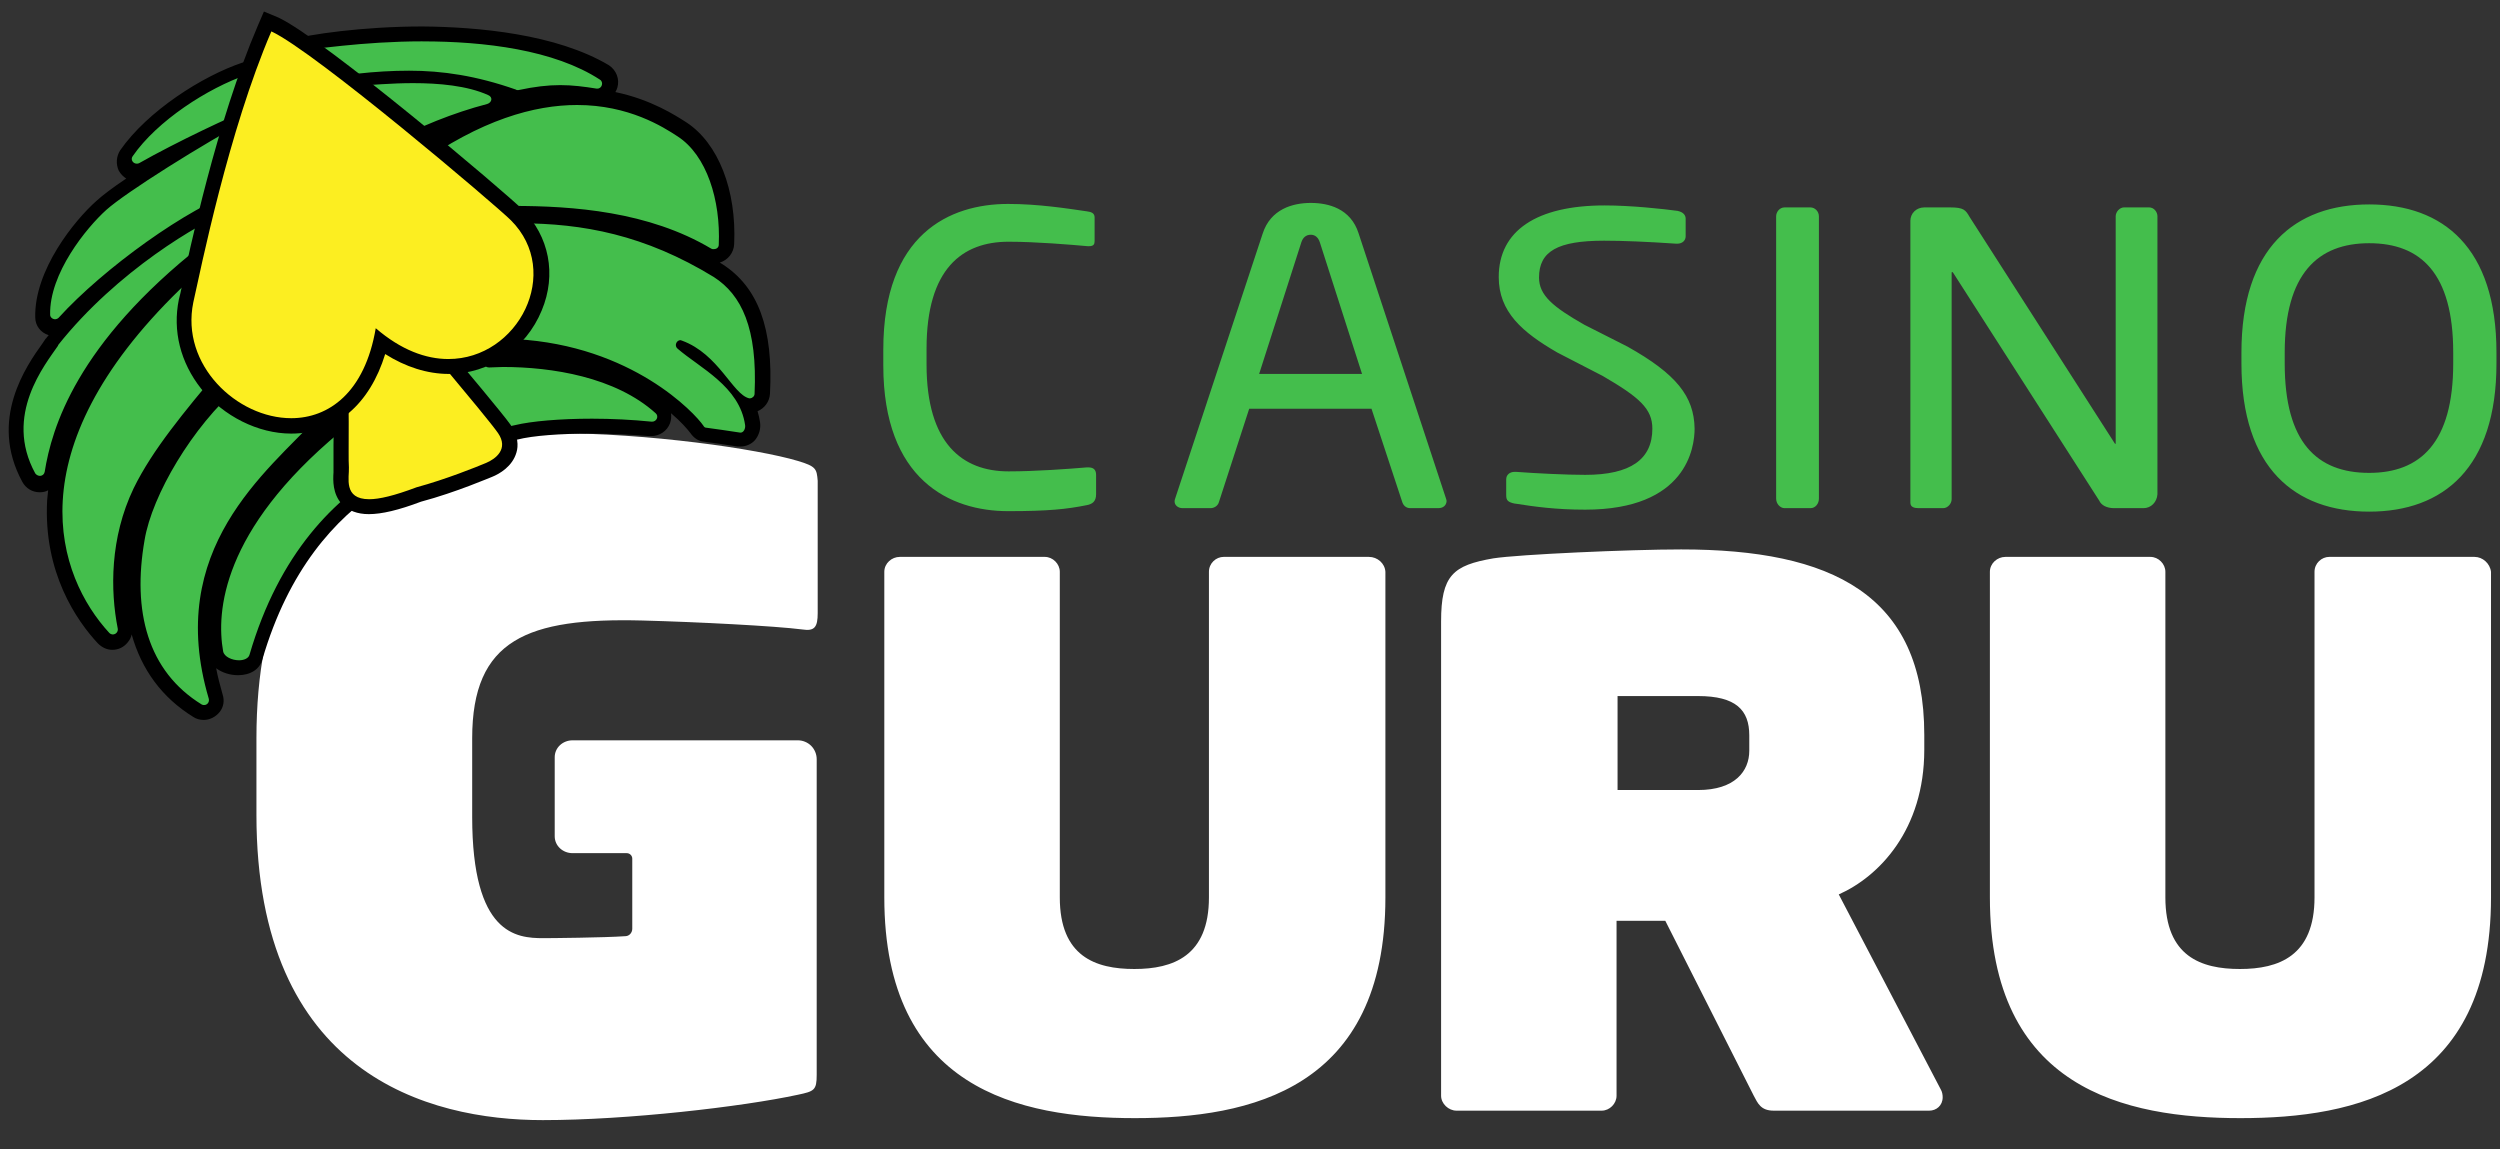
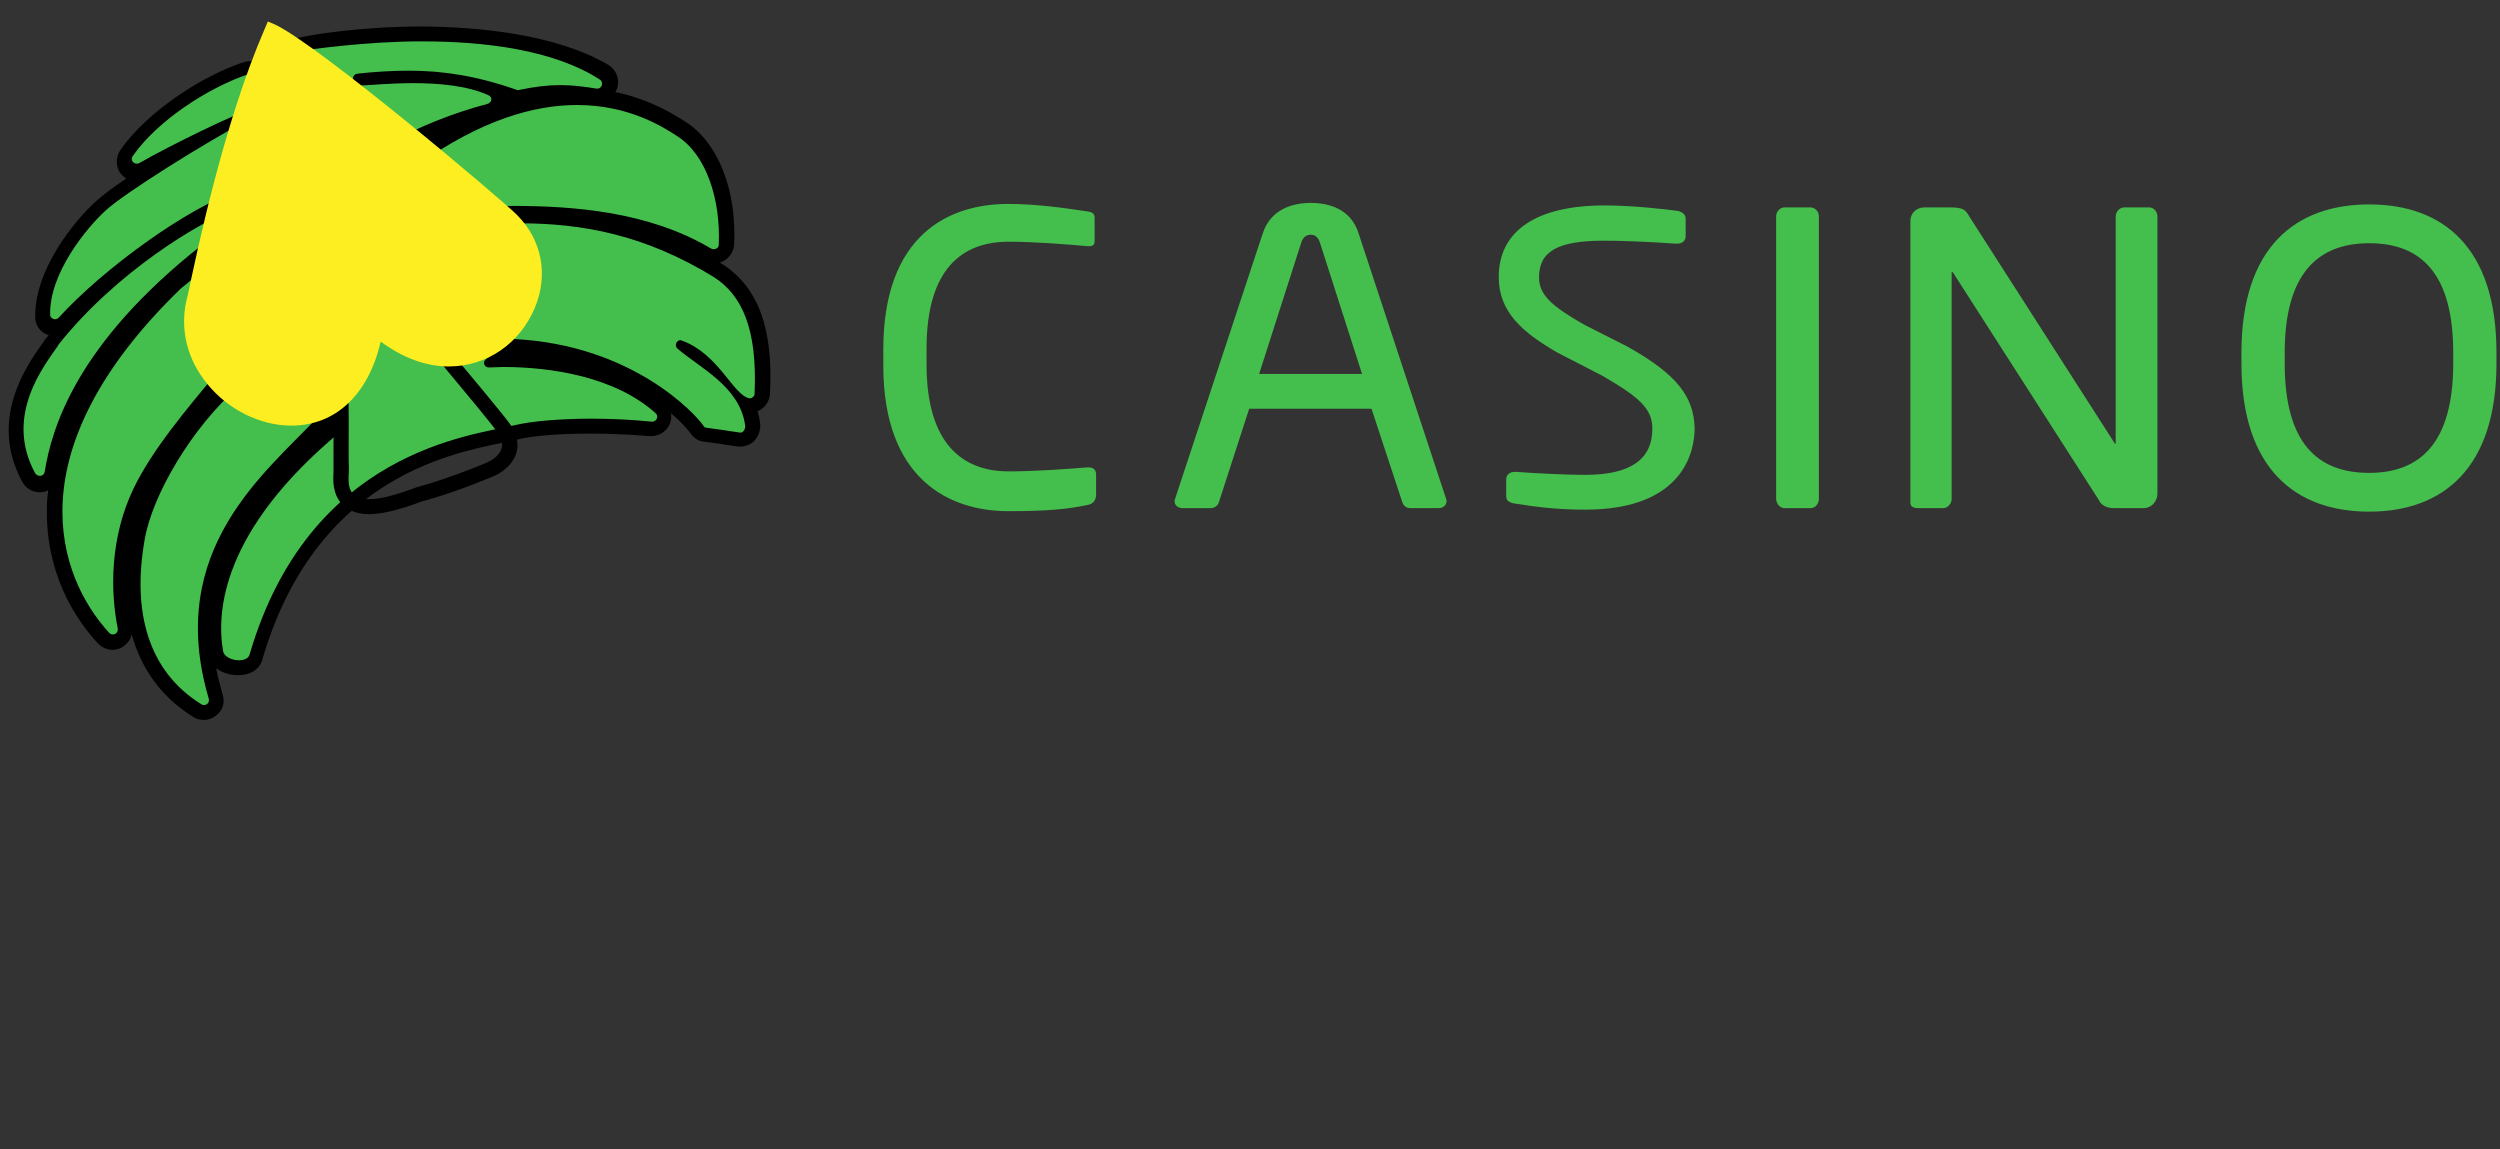
<svg xmlns="http://www.w3.org/2000/svg" width="87" height="40" viewBox="0 0 87 40" fill="none">
  <rect x="0" y="0" width="87" height="40" fill="#333333" stroke="none" />
  <g clip-path="url(#clip0_36_368)">
    <path d="M37.815 17.58C37.123 17.719 36.483 17.788 35.081 17.788C33.057 17.788 30.739 16.698 30.739 12.719V12.165C30.739 8.135 33.057 7.097 35.081 7.097C36.12 7.097 37.123 7.252 37.832 7.356C37.988 7.374 38.092 7.426 38.092 7.564V8.394C38.092 8.498 38.057 8.567 37.901 8.567H37.849C37.261 8.515 36.05 8.412 35.099 8.412C33.49 8.412 32.244 9.346 32.244 12.131V12.685C32.244 15.435 33.49 16.404 35.099 16.404C36.033 16.404 37.209 16.317 37.815 16.266H37.884C38.057 16.266 38.144 16.352 38.144 16.525V17.2C38.144 17.459 38.005 17.545 37.815 17.58ZM50.046 17.684H49.077C48.922 17.684 48.835 17.58 48.8 17.476L47.728 14.224H43.472L42.417 17.477C42.382 17.598 42.261 17.684 42.123 17.684H41.154C40.998 17.684 40.877 17.581 40.877 17.459C40.877 17.425 40.877 17.39 40.894 17.355L43.939 8.135C44.216 7.27 44.995 7.062 45.617 7.062C46.223 7.062 47.001 7.252 47.278 8.117L50.323 17.355C50.337 17.388 50.343 17.424 50.34 17.459C50.323 17.58 50.236 17.684 50.046 17.684ZM45.929 8.429C45.877 8.273 45.773 8.169 45.617 8.169C45.444 8.169 45.34 8.273 45.288 8.429L43.818 13.013H47.399L45.929 8.429ZM63.003 17.684H62.104C61.948 17.684 61.81 17.529 61.81 17.356V7.529C61.81 7.374 61.931 7.218 62.104 7.218H63.003C63.159 7.218 63.298 7.356 63.298 7.529V17.355C63.298 17.528 63.176 17.684 63.003 17.684ZM74.594 17.684H73.574C73.314 17.684 73.124 17.58 73.055 17.425L67.986 9.518C67.969 9.484 67.951 9.467 67.934 9.467C67.917 9.467 67.917 9.484 67.917 9.518V17.373C67.917 17.529 67.778 17.684 67.623 17.684H66.775C66.619 17.684 66.481 17.65 66.481 17.494V7.685C66.481 7.426 66.688 7.218 66.965 7.218H67.865C68.332 7.218 68.401 7.304 68.54 7.546L73.574 15.4L73.608 15.452C73.626 15.452 73.626 15.418 73.626 15.401V7.529C73.626 7.373 73.764 7.217 73.92 7.217H74.785C74.958 7.217 75.079 7.373 75.079 7.529V17.199C75.061 17.476 74.854 17.684 74.594 17.684ZM82.448 17.805C79.871 17.805 78.002 16.3 78.002 12.65V12.27C78.002 8.619 79.871 7.114 82.448 7.114C85.026 7.114 86.877 8.619 86.877 12.27V12.65C86.877 16.283 85.026 17.805 82.448 17.805ZM85.372 12.27C85.372 9.518 84.248 8.464 82.448 8.464C80.666 8.464 79.508 9.518 79.508 12.27V12.65C79.508 15.4 80.632 16.456 82.448 16.456C84.231 16.456 85.372 15.401 85.372 12.65V12.27Z" fill="#44BE4C" />
-     <path d="M27.764 16.04C26.379 15.626 22.591 15.072 19.2 15.072C15.031 15.072 8.924 16.508 8.924 25.694V28.358C8.924 37.388 14.91 38.98 18.889 38.98C21.83 38.98 25.843 38.513 27.764 38.098C28.334 37.977 28.421 37.942 28.421 37.406V26.42C28.421 26.334 28.404 26.248 28.371 26.169C28.338 26.089 28.29 26.016 28.229 25.955C28.168 25.894 28.095 25.846 28.015 25.813C27.936 25.78 27.85 25.763 27.764 25.763H19.927C19.581 25.763 19.304 26.022 19.304 26.351V29.102C19.304 29.431 19.581 29.69 19.927 29.69H21.812C21.916 29.69 22.003 29.776 22.003 29.88V32.32C22.003 32.458 21.899 32.579 21.76 32.579C21.034 32.631 19.148 32.648 18.906 32.648C17.972 32.648 16.432 32.527 16.432 28.427V25.694C16.432 22.251 18.353 21.49 22.366 21.594C24.303 21.646 26.968 21.784 27.919 21.905C28.352 21.974 28.456 21.819 28.456 21.334V16.733C28.421 16.317 28.404 16.231 27.764 16.04ZM47.641 19.379H42.59C42.313 19.379 42.071 19.604 42.071 19.899V31.23C42.071 33.271 40.825 33.721 39.475 33.721C38.126 33.721 36.881 33.288 36.881 31.23V19.899C36.881 19.622 36.638 19.38 36.361 19.38H31.31C31.033 19.38 30.774 19.604 30.774 19.899V31.23C30.774 37.891 35.462 38.911 39.493 38.911C43.507 38.911 48.212 37.908 48.212 31.23V19.899C48.195 19.605 47.935 19.38 47.641 19.38V19.379ZM86.116 19.379H81.064C80.788 19.379 80.545 19.604 80.545 19.899V31.23C80.545 33.271 79.299 33.721 77.95 33.721C76.601 33.721 75.355 33.288 75.355 31.23V19.899C75.355 19.622 75.113 19.38 74.836 19.38H69.785C69.508 19.38 69.248 19.604 69.248 19.899V31.23C69.248 37.891 73.937 38.911 77.968 38.911C81.981 38.911 86.687 37.908 86.687 31.23V19.899C86.652 19.605 86.393 19.38 86.116 19.38V19.379ZM63.989 31.126C65.391 30.503 66.965 28.877 66.965 26.092V25.573C66.965 20.677 63.73 19.12 58.505 19.12C56.724 19.12 52.848 19.293 51.966 19.431C50.565 19.673 50.15 20.02 50.15 21.628V38.132C50.15 38.409 50.409 38.651 50.686 38.651H55.738C56.014 38.651 56.256 38.409 56.256 38.132V32.043H57.952L61.031 38.132C61.17 38.392 61.273 38.651 61.723 38.651H67.138C67.38 38.651 67.605 38.478 67.605 38.184C67.605 38.097 67.588 37.994 67.536 37.907L63.989 31.126ZM60.875 26.126C60.875 26.835 60.374 27.493 59.093 27.493H56.291V24.223H59.093C60.408 24.223 60.875 24.708 60.875 25.59V26.126Z" fill="white" />
    <path d="M56.637 12.062L55.132 11.3C54.042 10.678 53.558 10.279 53.558 9.657C53.558 8.74 54.215 8.376 55.824 8.376C56.464 8.376 57.312 8.411 58.332 8.48H58.367C58.54 8.48 58.661 8.376 58.661 8.221V7.615C58.661 7.511 58.609 7.391 58.384 7.339C57.882 7.27 56.758 7.149 55.841 7.149C53.471 7.149 52.156 8.031 52.156 9.64C52.156 10.851 52.969 11.56 54.197 12.269L55.772 13.082C57.052 13.826 57.502 14.224 57.502 14.916C57.502 15.988 56.74 16.525 55.166 16.525C54.509 16.525 53.454 16.473 52.762 16.421H52.71C52.537 16.421 52.416 16.525 52.416 16.68V17.234C52.416 17.407 52.468 17.477 52.727 17.528H52.745C53.402 17.632 54.146 17.736 55.166 17.736C58.696 17.736 58.972 15.573 58.972 14.916C58.955 13.791 58.332 13.013 56.637 12.062ZM7.09 24.829C7.01 24.832 6.93 24.808 6.866 24.76C5.014 23.601 4.271 21.542 4.755 18.774C5.049 17.079 6.537 14.674 8.128 13.273C8.786 12.702 9.374 12.235 9.91 11.871C9.84 11.742 9.776 11.609 9.72 11.473C9.633 11.629 9.512 11.768 9.391 11.889C8.803 12.442 8.543 12.563 8.335 12.563H8.284C8.249 12.598 8.128 12.702 7.817 13.099L7.765 13.151C6.606 14.536 5.516 15.85 4.893 17.148C3.994 19.016 4.167 20.902 4.357 21.871C4.374 21.992 4.357 22.13 4.271 22.216C4.184 22.32 4.063 22.372 3.942 22.372C3.82 22.372 3.717 22.32 3.63 22.234C1.312 19.708 0.724 15.141 6.104 9.917L6.139 9.899C6.917 9.259 7.955 8.515 8.543 8.117C8.526 8.066 8.526 7.997 8.526 7.944C8.197 8.169 7.782 8.446 7.263 8.809C4.115 11.283 2.298 13.895 1.866 16.543C1.831 16.75 1.658 16.905 1.45 16.905C1.295 16.905 1.156 16.819 1.07 16.681C-0.037 14.674 1.226 12.892 1.762 12.131C1.796 12.079 1.848 12.01 1.866 11.975L1.883 11.958C3.924 9.38 6.883 7.633 7.921 7.235C8.111 7.166 8.301 7.097 8.474 7.062V6.958C6.762 7.546 3.889 9.588 2.298 11.335C2.212 11.422 2.108 11.473 1.987 11.473C1.762 11.473 1.572 11.3 1.555 11.058C1.503 9.501 2.869 7.858 3.596 7.2C4.045 6.802 5.291 5.972 6.606 5.176C6.052 5.453 5.481 5.747 5.032 6.007C4.967 6.04 4.896 6.058 4.824 6.059C4.668 6.059 4.513 5.972 4.444 5.834C4.374 5.695 4.374 5.522 4.478 5.401C5.395 4.086 7.229 2.927 8.578 2.46C8.699 2.426 8.838 2.391 8.976 2.391C9.235 2.391 9.529 2.46 9.824 2.616L10.101 2.581L10.066 2.547C10.006 2.469 9.963 2.38 9.939 2.284C9.915 2.189 9.911 2.09 9.928 1.993C9.962 1.837 10.066 1.699 10.221 1.664C10.879 1.474 12.713 1.197 14.771 1.197C16.692 1.197 19.338 1.44 21.103 2.581C21.259 2.685 21.328 2.875 21.276 3.066C21.224 3.256 21.052 3.377 20.861 3.377H20.792C20.393 3.299 19.987 3.258 19.581 3.256C19.149 3.256 18.698 3.308 18.179 3.429C18.145 3.429 18.11 3.447 18.093 3.447C18.041 3.447 17.989 3.447 17.954 3.429C17.747 3.36 17.54 3.291 17.349 3.239C17.436 3.325 17.47 3.429 17.47 3.55C17.461 3.64 17.424 3.724 17.365 3.792C17.307 3.86 17.229 3.908 17.142 3.931C16.051 4.208 14.806 4.709 14.062 5.142L14.512 5.591C16.501 4.173 18.404 3.464 20.204 3.464C22.107 3.464 23.317 4.26 23.837 4.605C24.857 5.263 25.463 6.837 25.393 8.619C25.376 8.844 25.203 9.034 24.961 9.034C24.881 9.036 24.802 9.011 24.736 8.965C22.573 7.685 19.979 7.512 17.954 7.512C17.505 7.512 17.055 7.529 16.674 7.529H16.501C16.544 7.572 16.574 7.626 16.588 7.685C17.176 7.65 17.712 7.616 18.197 7.616C20.809 7.616 22.937 8.204 25.082 9.519C26.241 10.263 26.726 11.629 26.622 13.809C26.605 14.034 26.414 14.224 26.206 14.224C26.172 14.224 26.137 14.224 26.102 14.207C26.189 14.397 26.258 14.622 26.293 14.847C26.31 15.002 26.276 15.141 26.172 15.262C26.085 15.349 25.982 15.401 25.86 15.401H25.791C25.272 15.314 25.082 15.297 24.598 15.228C24.442 15.21 24.355 15.089 24.321 15.037C23.94 14.484 21.743 12.356 18.007 12.131H17.989L17.366 12.598H17.574C18.923 12.598 21.449 12.823 23.058 14.276C23.179 14.397 23.231 14.57 23.162 14.743C23.13 14.826 23.073 14.898 22.998 14.947C22.924 14.997 22.836 15.022 22.746 15.02H22.712C22.028 14.95 21.341 14.915 20.653 14.916C19.581 14.916 18.595 15.003 18.024 15.124C17.903 15.158 17.747 15.193 17.556 15.228C15.55 15.626 10.827 16.577 8.976 22.943C8.907 23.168 8.682 23.306 8.37 23.306C8.007 23.306 7.626 23.134 7.575 22.788C7.332 21.352 7.523 18.428 11.675 14.951L11.484 14.605L11.329 14.777C11.121 15.002 10.879 15.228 10.637 15.487C8.803 17.338 6.277 19.864 7.592 24.327C7.627 24.466 7.609 24.587 7.523 24.708C7.35 24.76 7.229 24.829 7.091 24.829L7.09 24.829Z" fill="#44BE4C" />
    <path d="M14.703 1.44C16.865 1.44 19.287 1.734 20.878 2.772C21.017 2.858 20.948 3.083 20.792 3.083H20.758C20.325 3.014 19.927 2.962 19.495 2.962C19.062 2.962 18.612 3.014 18.041 3.135H18.006C17.989 3.135 17.972 3.135 17.955 3.118C16.571 2.633 15.394 2.46 14.236 2.46C13.647 2.46 13.059 2.495 12.436 2.564C12.315 2.582 12.246 2.703 12.298 2.807L12.332 2.876C12.367 2.928 12.419 2.98 12.488 2.98C12.903 2.962 13.612 2.893 14.374 2.893C15.273 2.893 16.259 2.98 16.986 3.308C17.159 3.377 17.124 3.568 16.951 3.62C15.81 3.914 14.477 4.45 13.699 4.917C13.679 4.929 13.662 4.945 13.649 4.964C13.636 4.983 13.627 5.005 13.622 5.027C13.617 5.05 13.617 5.073 13.621 5.096C13.626 5.119 13.634 5.14 13.647 5.159L14.236 5.748C14.27 5.782 14.322 5.817 14.374 5.817C14.411 5.813 14.446 5.801 14.478 5.782C16.744 4.156 18.612 3.654 20.082 3.654C21.882 3.654 23.075 4.415 23.577 4.744C24.598 5.401 25.082 6.976 25.013 8.516C25.013 8.619 24.927 8.671 24.84 8.671C24.805 8.671 24.788 8.671 24.753 8.654C22.574 7.356 19.944 7.166 17.834 7.166C17.211 7.166 16.64 7.183 16.121 7.183C16.087 7.183 16.053 7.194 16.025 7.213C15.997 7.233 15.976 7.261 15.965 7.293C15.953 7.326 15.952 7.361 15.961 7.394C15.971 7.427 15.99 7.456 16.017 7.477L16.173 7.599C16.19 7.616 16.207 7.651 16.225 7.668L16.242 7.737C16.259 7.806 16.328 7.841 16.398 7.841H16.415C16.969 7.806 17.522 7.771 18.076 7.771C20.273 7.771 22.436 8.169 24.84 9.64C25.809 10.263 26.363 11.421 26.259 13.705C26.259 13.792 26.172 13.861 26.103 13.861H26.068C25.497 13.723 25.013 12.322 23.733 11.854C23.715 11.854 23.698 11.837 23.681 11.837C23.543 11.837 23.456 12.027 23.577 12.131C24.356 12.806 25.74 13.446 25.93 14.795C25.947 14.916 25.878 15.055 25.774 15.055H25.757C25.221 14.968 25.03 14.951 24.563 14.882C24.529 14.882 24.494 14.847 24.477 14.813C24.183 14.38 22.003 12.028 17.955 11.802C17.92 11.802 17.886 11.785 17.868 11.785L16.917 12.494C16.779 12.598 16.848 12.788 17.02 12.788C17.176 12.788 17.332 12.771 17.505 12.771C19.2 12.771 21.415 13.117 22.816 14.38C22.937 14.484 22.85 14.674 22.695 14.674H22.677C21.988 14.605 21.295 14.571 20.602 14.57C19.495 14.57 18.491 14.657 17.921 14.795C16.432 15.159 10.758 15.677 8.682 22.788C8.648 22.909 8.492 22.978 8.319 22.978C8.077 22.978 7.8 22.857 7.765 22.666C7.523 21.3 7.713 18.463 11.83 15.037C11.9 14.986 11.917 14.899 11.865 14.83C11.779 14.674 11.692 14.501 11.571 14.293C11.555 14.267 11.532 14.245 11.505 14.23C11.477 14.215 11.447 14.207 11.415 14.207C11.393 14.206 11.37 14.211 11.349 14.22C11.328 14.229 11.31 14.242 11.294 14.259C11.208 14.345 11.139 14.432 11.052 14.518C9.288 16.421 5.724 19.103 7.264 24.31C7.298 24.431 7.212 24.535 7.108 24.535C7.073 24.535 7.056 24.535 7.021 24.517C5.136 23.359 4.599 21.265 5.032 18.791C5.291 17.234 6.693 14.847 8.319 13.446C9.028 12.823 9.633 12.356 10.135 12.01C10.167 11.987 10.19 11.954 10.2 11.916C10.209 11.878 10.205 11.838 10.187 11.802C10.083 11.612 9.979 11.387 9.875 11.162C9.841 11.093 9.789 11.058 9.72 11.058C9.668 11.058 9.599 11.093 9.582 11.145C9.495 11.335 9.374 11.508 9.218 11.647C8.648 12.2 8.458 12.252 8.336 12.252H8.267C8.163 12.252 8.059 12.304 7.61 12.892C6.433 14.311 5.309 15.643 4.651 16.992C3.821 18.722 3.838 20.556 4.097 21.871C4.102 21.896 4.102 21.922 4.095 21.948C4.089 21.973 4.077 21.996 4.06 22.016C4.044 22.036 4.023 22.052 4 22.062C3.976 22.073 3.95 22.079 3.925 22.079C3.879 22.076 3.836 22.058 3.804 22.026C1.987 20.054 0.482 15.695 6.26 10.072L6.277 10.055C7.056 9.398 8.094 8.671 8.699 8.239C8.727 8.22 8.749 8.194 8.761 8.163C8.773 8.132 8.776 8.098 8.768 8.065C8.734 7.858 8.699 7.633 8.699 7.408C8.423 7.599 7.921 7.944 7.056 8.516H7.039C2.662 11.958 1.797 14.899 1.555 16.422C1.547 16.462 1.526 16.498 1.494 16.523C1.462 16.549 1.422 16.562 1.381 16.56C1.351 16.558 1.321 16.549 1.294 16.534C1.267 16.519 1.244 16.498 1.226 16.473C0.119 14.449 1.572 12.685 2.022 12.027V12.01C4.08 9.415 6.987 7.737 7.938 7.374C8.18 7.287 8.371 7.235 8.527 7.201C8.567 7.194 8.603 7.172 8.628 7.14C8.654 7.108 8.667 7.068 8.665 7.027V6.734C8.665 6.688 8.647 6.644 8.614 6.611C8.582 6.579 8.538 6.561 8.492 6.561C8.475 6.561 8.44 6.561 8.423 6.578C8.388 6.595 8.371 6.595 8.336 6.613C6.537 7.218 3.596 9.346 2.039 11.059C2.006 11.09 1.963 11.108 1.918 11.11C1.831 11.11 1.745 11.041 1.745 10.955C1.71 9.519 3.008 7.927 3.7 7.304C4.374 6.699 7.039 5.021 8.786 4.086C8.838 4.069 8.855 4.017 8.872 3.965C8.89 3.879 8.907 3.809 8.924 3.723C8.838 3.758 8.768 3.792 8.699 3.809C8.198 3.965 6.087 4.969 4.842 5.678C4.807 5.695 4.79 5.695 4.755 5.695C4.634 5.695 4.53 5.557 4.617 5.436C5.465 4.207 7.229 3.066 8.596 2.598C8.699 2.564 8.803 2.546 8.907 2.546C9.184 2.546 9.444 2.65 9.668 2.754C9.685 2.771 9.72 2.771 9.737 2.771H9.754L11.018 2.598L11.035 2.564C10.118 2.512 10.083 2.097 10.118 1.906C10.135 1.837 10.17 1.802 10.239 1.786C10.81 1.733 12.626 1.439 14.702 1.439L14.703 1.44ZM14.703 0.921C12.626 0.921 10.741 1.198 10.083 1.388C9.824 1.457 9.651 1.665 9.599 1.924C9.582 2.028 9.582 2.149 9.599 2.252C9.357 2.166 9.132 2.114 8.907 2.114C8.734 2.114 8.579 2.132 8.423 2.183C7.038 2.651 5.135 3.862 4.184 5.228C4.116 5.333 4.076 5.452 4.067 5.577C4.058 5.701 4.081 5.825 4.132 5.938C4.201 6.058 4.288 6.145 4.392 6.214C3.925 6.526 3.561 6.803 3.354 6.993C2.593 7.668 1.191 9.398 1.226 11.041C1.226 11.335 1.416 11.577 1.693 11.664C1.676 11.698 1.641 11.716 1.624 11.75C1.606 11.768 1.606 11.785 1.589 11.785L1.485 11.941C0.915 12.736 -0.4 14.605 0.776 16.767C0.897 16.992 1.122 17.131 1.381 17.131C1.485 17.131 1.589 17.113 1.676 17.061C1.658 17.182 1.658 17.286 1.641 17.407C1.503 19.933 2.679 21.611 3.406 22.39C3.544 22.528 3.717 22.614 3.908 22.614C4.115 22.614 4.305 22.528 4.444 22.355C4.513 22.269 4.565 22.182 4.582 22.078C4.928 23.307 5.637 24.276 6.727 24.95C6.831 25.019 6.952 25.054 7.09 25.054C7.298 25.054 7.506 24.95 7.644 24.777C7.782 24.604 7.817 24.379 7.748 24.172C7.662 23.86 7.575 23.549 7.523 23.255C7.731 23.411 8.007 23.497 8.284 23.497C8.717 23.497 9.045 23.289 9.132 22.943C10.949 16.733 15.55 15.799 17.522 15.401C17.713 15.366 17.868 15.331 18.006 15.297C18.543 15.159 19.512 15.089 20.567 15.089C21.242 15.089 21.951 15.124 22.591 15.176H22.66C22.954 15.176 23.214 15.003 23.318 14.726C23.356 14.615 23.367 14.496 23.352 14.38C23.698 14.674 23.923 14.934 24.027 15.072C24.148 15.245 24.304 15.349 24.477 15.366C24.961 15.435 25.134 15.453 25.67 15.539H25.774C25.965 15.539 26.155 15.452 26.276 15.314C26.415 15.141 26.484 14.916 26.449 14.691C26.43 14.562 26.401 14.435 26.363 14.311C26.605 14.207 26.778 13.982 26.795 13.705C26.916 11.421 26.38 9.986 25.134 9.19C25.1 9.173 25.082 9.155 25.048 9.138C25.187 9.096 25.31 9.012 25.4 8.898C25.49 8.783 25.542 8.643 25.549 8.498C25.636 6.613 24.996 4.986 23.889 4.26C23.508 4.017 22.66 3.464 21.415 3.204C21.449 3.152 21.467 3.1 21.484 3.049C21.571 2.755 21.449 2.443 21.19 2.27C19.356 1.181 16.64 0.938 14.703 0.921ZM14.373 5.142L14.788 4.934C14.668 5.021 14.546 5.108 14.408 5.194L14.373 5.142Z" fill="black" />
-     <path d="M12.851 17.615C12.523 17.615 12.263 17.528 12.09 17.355C11.831 17.096 11.848 16.715 11.865 16.439V16.266C11.848 16.11 11.848 15.867 11.865 15.487C11.865 14.656 11.865 13.272 11.779 11.144V10.989L11.9 10.902C12.004 10.833 12.886 10.245 13.439 10.245C13.664 10.245 13.803 10.349 13.872 10.435L14.771 11.508C15.844 12.771 17.297 14.518 17.574 14.899C17.799 15.21 17.782 15.47 17.747 15.643C17.643 16.023 17.263 16.231 17.055 16.317C17.003 16.335 15.809 16.853 14.616 17.165C13.837 17.476 13.266 17.615 12.851 17.615Z" fill="#FCEE21" />
    <path d="M13.422 10.522C13.526 10.522 13.595 10.539 13.647 10.608C13.941 10.972 16.951 14.518 17.332 15.072C17.712 15.625 17.245 15.972 16.916 16.11C16.588 16.248 15.515 16.681 14.495 16.958C13.716 17.252 13.197 17.373 12.851 17.373C11.934 17.373 12.159 16.612 12.142 16.265C12.107 15.781 12.194 14.241 12.038 11.145C12.038 11.128 12.938 10.522 13.422 10.522ZM13.422 10.003C12.834 10.003 11.986 10.539 11.744 10.695L11.502 10.851L11.519 11.145C11.623 13.273 11.623 14.657 11.606 15.487V16.438C11.588 16.715 11.571 17.182 11.899 17.546C12.124 17.771 12.436 17.892 12.834 17.892C13.284 17.892 13.872 17.753 14.65 17.459C15.878 17.131 17.072 16.611 17.124 16.595C17.384 16.491 17.833 16.231 17.972 15.747C18.041 15.522 18.041 15.175 17.764 14.778C17.505 14.414 16.294 12.962 14.944 11.37C14.495 10.833 14.131 10.401 14.045 10.297C13.958 10.176 13.768 10.003 13.422 10.003Z" fill="black" />
    <path d="M10.135 14.812C9.063 14.812 7.938 14.259 7.212 13.359C6.52 12.511 6.26 11.491 6.485 10.47L6.537 10.262C6.848 8.792 7.782 4.294 9.218 0.99L9.322 0.748L9.564 0.851C11.087 1.561 17.436 6.924 17.989 7.477C18.854 8.342 19.096 9.553 18.612 10.712C18.093 11.958 16.934 12.753 15.619 12.753C14.824 12.753 14.028 12.459 13.249 11.889C12.817 13.74 11.674 14.812 10.135 14.812Z" fill="#FCEE21" />
-     <path d="M9.443 1.093C10.948 1.785 17.28 7.165 17.781 7.667C19.581 9.467 18.041 12.494 15.602 12.494C14.823 12.494 13.958 12.182 13.076 11.422C12.695 13.67 11.432 14.553 10.135 14.553C8.249 14.553 6.278 12.701 6.727 10.522C6.987 9.363 7.955 4.553 9.443 1.093ZM9.184 0.402L8.976 0.886C7.54 4.225 6.588 8.723 6.277 10.21L6.225 10.418C6.001 11.508 6.277 12.615 7.004 13.532C7.782 14.483 8.976 15.089 10.135 15.089C11.692 15.089 12.868 14.068 13.405 12.321C14.114 12.771 14.875 13.013 15.619 13.013C17.02 13.013 18.3 12.148 18.854 10.799C19.373 9.553 19.114 8.221 18.179 7.287C17.608 6.716 11.277 1.353 9.685 0.609L9.184 0.401V0.402Z" fill="black" />
  </g>
  <defs>
    <clipPath id="clip0_36_368">
      <rect width="86.877" height="38.658" fill="white" transform="translate(0 0.362)" />
    </clipPath>
  </defs>
</svg>